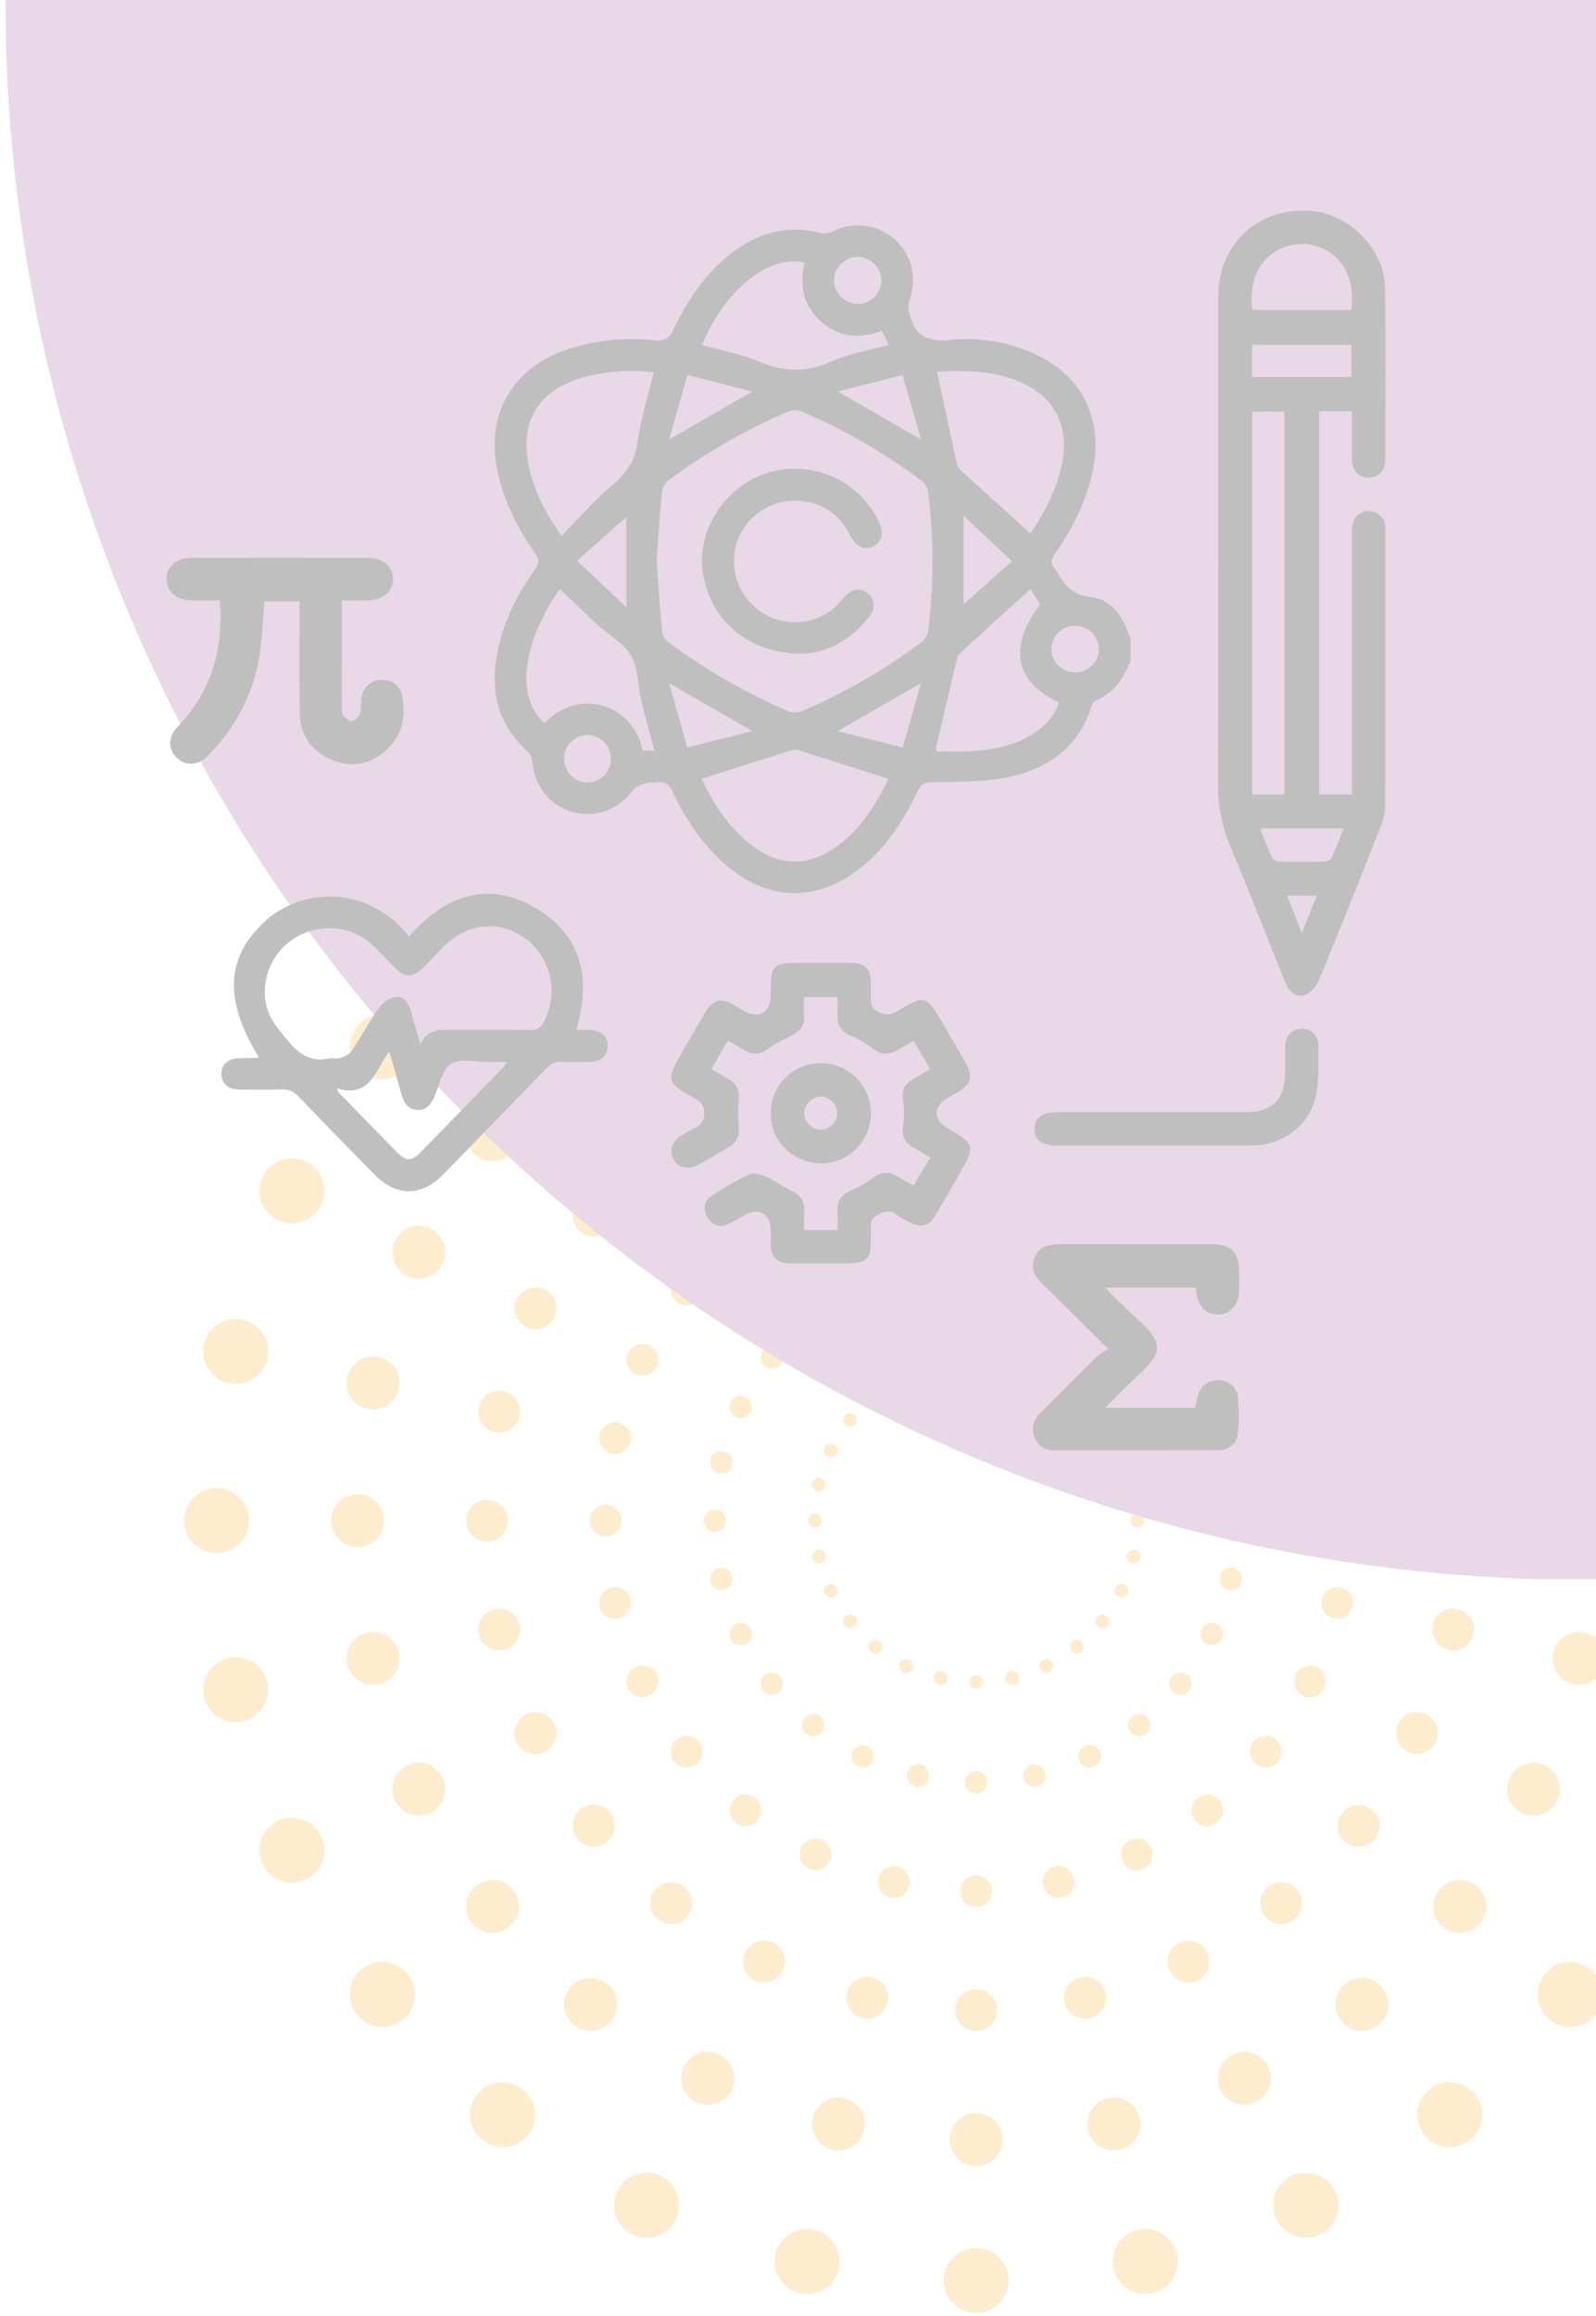
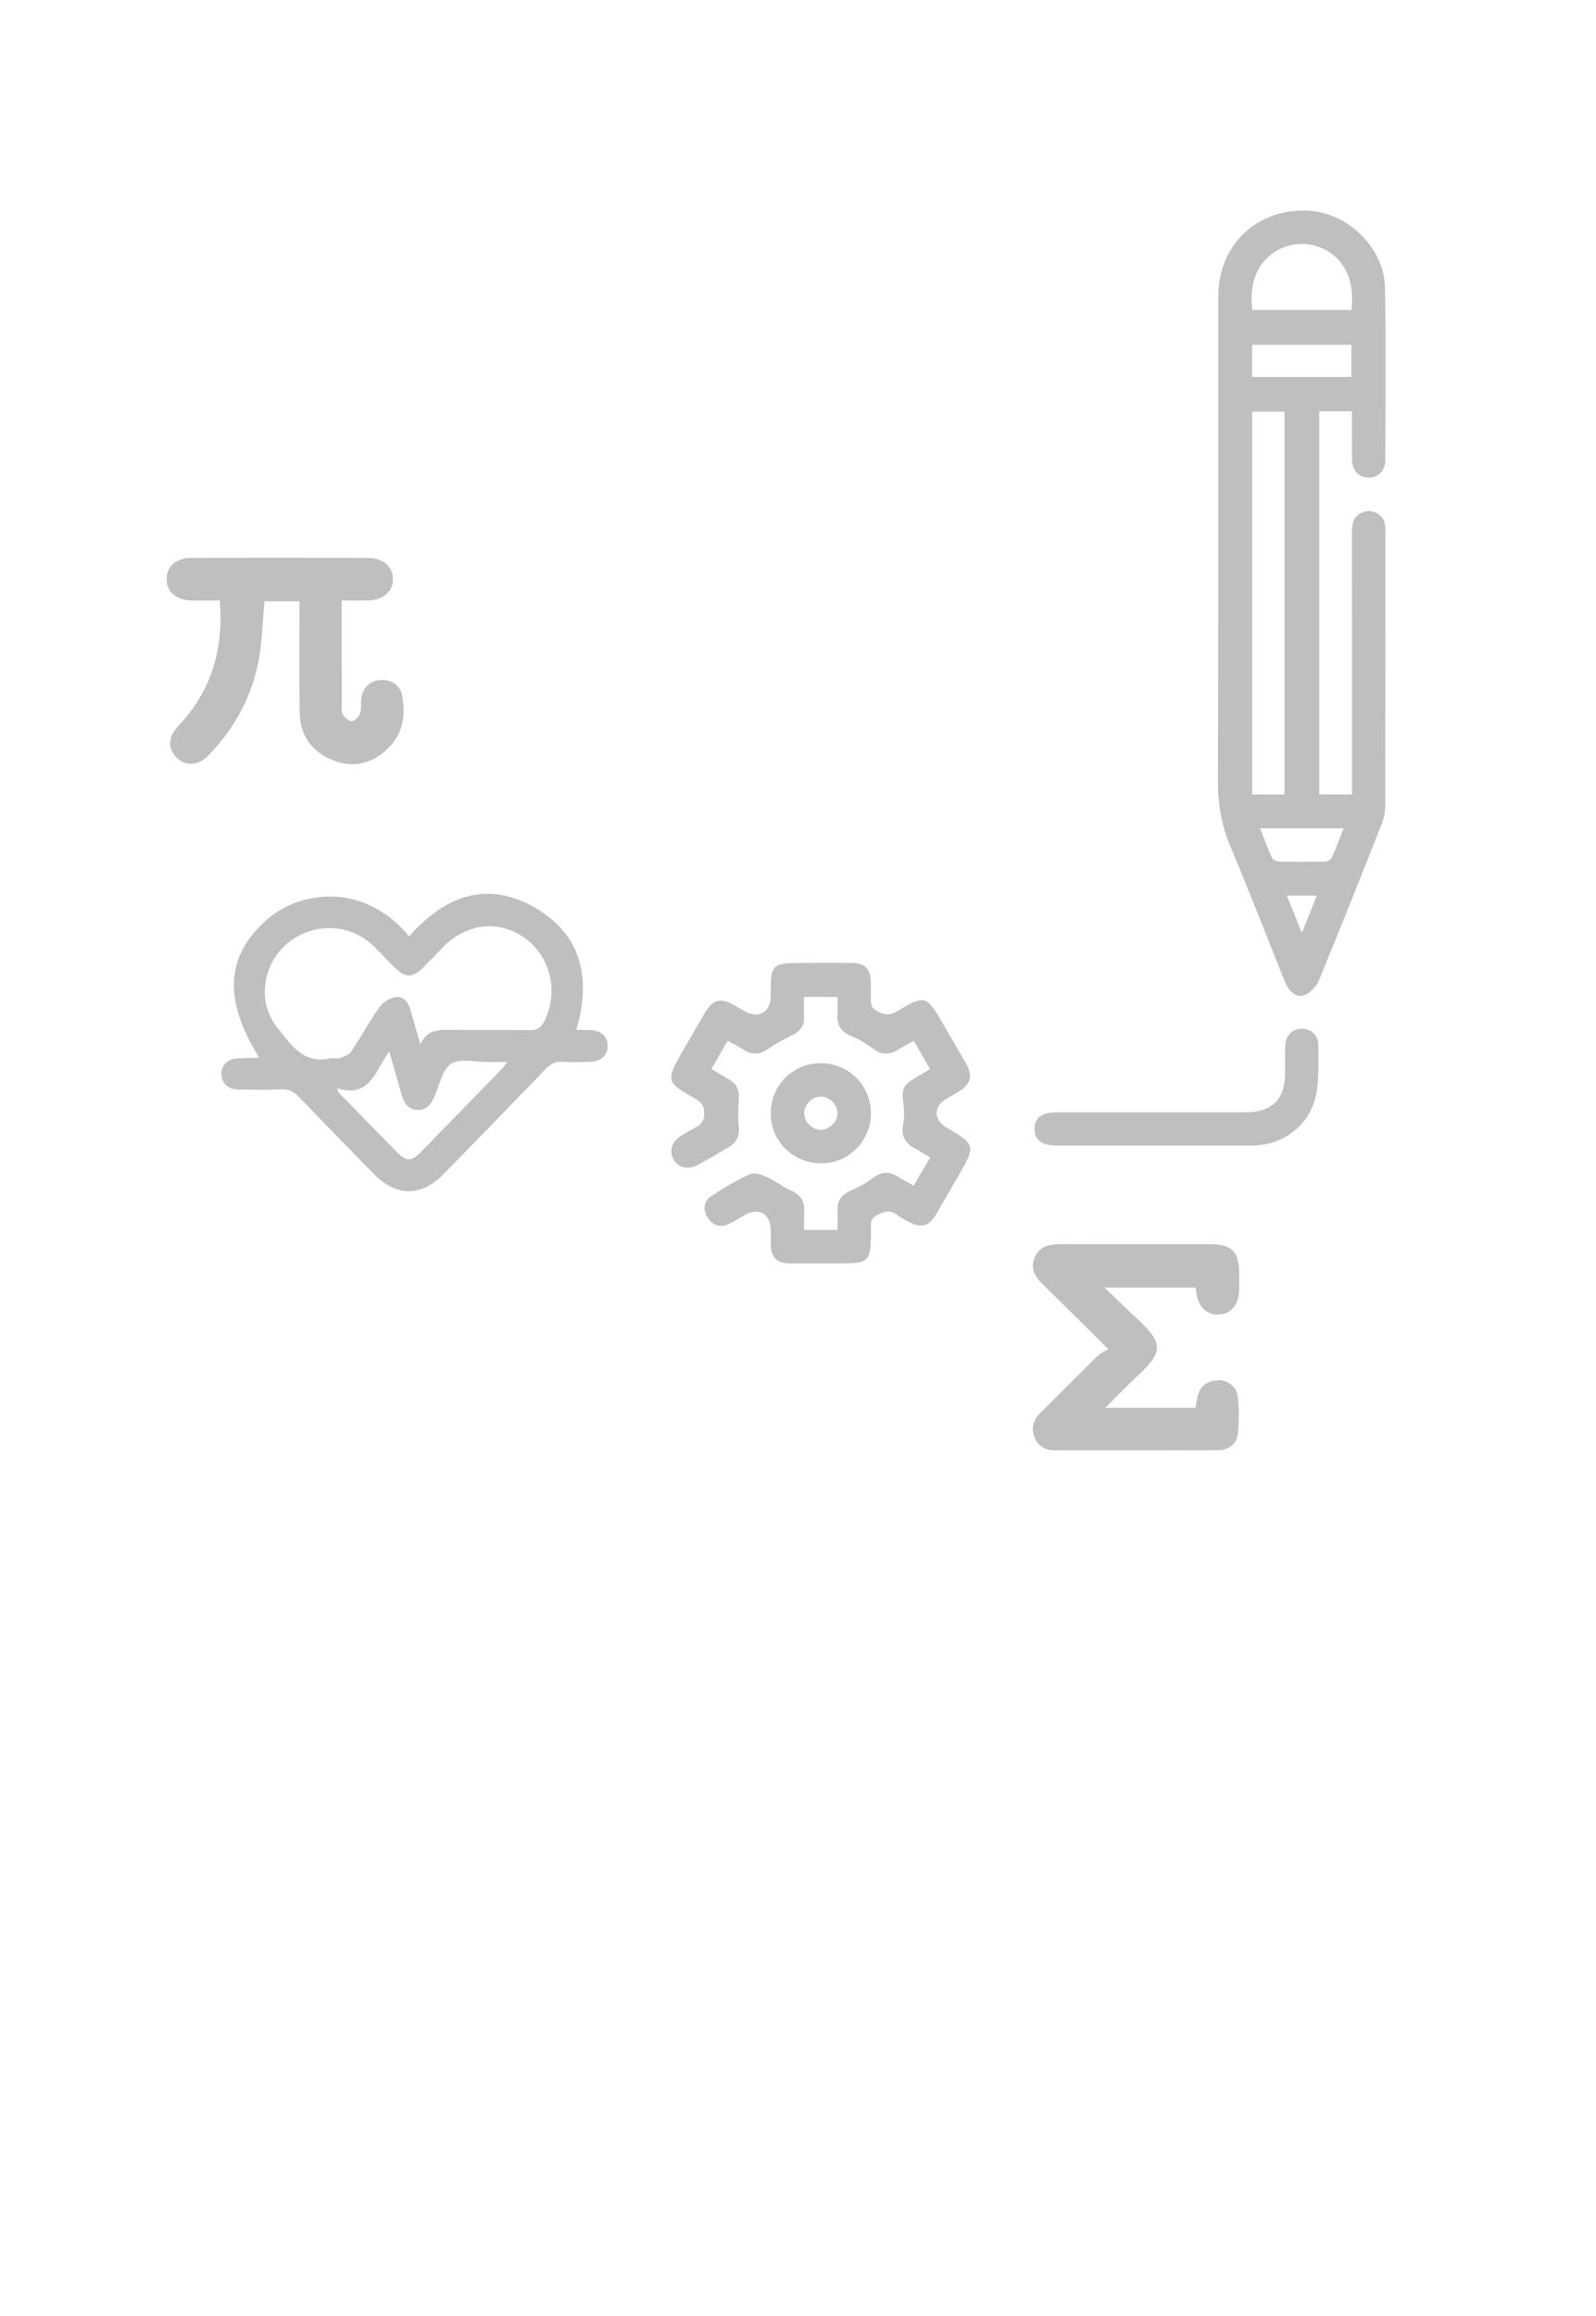
<svg xmlns="http://www.w3.org/2000/svg" width="182" height="264" viewBox="0 0 182 264" fill="none">
  <g opacity="0.25">
-     <path d="M115.024 86.707C115.024 88.753 113.364 90.413 111.318 90.413C109.271 90.413 107.611 88.753 107.611 86.707C107.611 84.66 109.271 83 111.318 83C113.364 83 115.024 84.66 115.024 86.707ZM95.659 88.051C95.201 86.058 93.214 84.809 91.221 85.261C89.228 85.719 87.978 87.706 88.43 89.699C88.888 91.698 90.876 92.941 92.868 92.489C94.868 92.031 96.111 90.044 95.659 88.051ZM77.079 93.673C76.192 91.829 73.973 91.055 72.129 91.942C70.285 92.828 69.511 95.047 70.398 96.892C71.284 98.736 73.503 99.51 75.348 98.623C77.192 97.737 77.965 95.517 77.079 93.673ZM60.212 103.287C58.933 101.687 56.601 101.425 55.001 102.698C53.4 103.978 53.139 106.31 54.412 107.91C55.691 109.51 58.023 109.772 59.623 108.499C61.224 107.22 61.486 104.888 60.212 103.287ZM45.91 116.418C44.31 115.139 41.977 115.406 40.698 117.007C39.419 118.607 39.687 120.939 41.287 122.218C42.888 123.497 45.22 123.23 46.499 121.629C47.772 120.029 47.51 117.697 45.91 116.418ZM34.892 132.398C33.047 131.511 30.828 132.285 29.942 134.129C29.055 135.973 29.829 138.192 31.673 139.079C33.517 139.965 35.731 139.192 36.623 137.348C37.51 135.503 36.736 133.284 34.892 132.398ZM27.699 150.43C25.7 149.972 23.713 151.222 23.261 153.221C22.803 155.22 24.052 157.207 26.051 157.659C28.044 158.117 30.037 156.868 30.489 154.869C30.941 152.87 29.698 150.882 27.699 150.43ZM24.706 169.611C22.66 169.611 21 171.271 21 173.318C21 175.364 22.66 177.024 24.706 177.024C26.753 177.024 28.413 175.364 28.413 173.318C28.413 171.271 26.753 169.611 24.706 169.611ZM26.051 188.976C24.052 189.434 22.809 191.422 23.261 193.415C23.713 195.408 25.706 196.657 27.699 196.205C29.692 195.747 30.941 193.76 30.489 191.767C30.031 189.774 28.044 188.524 26.051 188.976ZM31.673 207.556C29.829 208.443 29.055 210.662 29.942 212.506C30.828 214.35 33.047 215.124 34.892 214.237C36.736 213.351 37.51 211.132 36.623 209.288C35.737 207.443 33.517 206.67 31.673 207.556ZM41.287 224.423C39.687 225.702 39.425 228.034 40.698 229.634C41.977 231.235 44.31 231.497 45.91 230.223C47.51 228.944 47.772 226.612 46.499 225.012C45.22 223.411 42.888 223.15 41.287 224.423ZM54.418 238.725C53.139 240.325 53.406 242.658 55.007 243.937C56.607 245.216 58.939 244.948 60.218 243.348C61.497 241.747 61.23 239.415 59.629 238.136C58.029 236.863 55.697 237.125 54.418 238.725ZM70.398 249.743C69.511 251.588 70.285 253.807 72.129 254.693C73.973 255.58 76.186 254.806 77.079 252.962C77.965 251.118 77.192 248.904 75.348 248.012C73.503 247.126 71.29 247.899 70.398 249.743ZM88.43 256.936C87.972 258.935 89.222 260.922 91.221 261.374C93.22 261.827 95.207 260.583 95.659 258.584C96.117 256.591 94.868 254.598 92.868 254.146C90.876 253.688 88.882 254.937 88.43 256.936ZM107.611 259.929C107.611 261.975 109.271 263.635 111.318 263.635C113.364 263.635 115.024 261.975 115.024 259.929C115.024 257.882 113.364 256.222 111.318 256.222C109.271 256.222 107.611 257.882 107.611 259.929ZM126.976 258.584C127.434 260.583 129.422 261.827 131.415 261.374C133.414 260.922 134.657 258.929 134.205 256.936C133.747 254.937 131.76 253.694 129.767 254.146C127.768 254.604 126.524 256.591 126.976 258.584ZM145.556 252.962C146.443 254.806 148.662 255.58 150.506 254.693C152.35 253.807 153.124 251.588 152.237 249.743C151.351 247.899 149.132 247.126 147.288 248.012C145.443 248.899 144.67 251.118 145.556 252.962ZM162.423 243.348C163.702 244.948 166.034 245.21 167.634 243.937C169.235 242.658 169.497 240.325 168.223 238.725C166.944 237.125 164.612 236.863 163.012 238.136C161.411 239.415 161.15 241.747 162.423 243.348ZM176.725 230.217C178.325 231.497 180.658 231.229 181.937 229.628C183.216 228.028 182.948 225.696 181.348 224.417C179.747 223.138 177.415 223.405 176.136 225.006C174.863 226.606 175.125 228.938 176.725 230.217ZM187.743 214.237C189.588 215.124 191.801 214.35 192.693 212.506C193.58 210.662 192.806 208.449 190.962 207.556C189.118 206.67 186.904 207.443 186.012 209.288C185.126 211.132 185.899 213.345 187.743 214.237ZM194.936 196.205C196.929 196.663 198.922 195.414 199.374 193.415C199.832 191.416 198.583 189.428 196.584 188.976C194.591 188.518 192.598 189.768 192.146 191.767C191.688 193.766 192.937 195.753 194.936 196.205ZM197.929 177.024C199.975 177.024 201.635 175.364 201.635 173.318C201.635 171.271 199.975 169.611 197.929 169.611C195.882 169.611 194.222 171.271 194.222 173.318C194.222 175.364 195.882 177.024 197.929 177.024ZM196.584 157.659C198.577 157.201 199.827 155.214 199.374 153.221C198.916 151.222 196.929 149.978 194.936 150.43C192.937 150.888 191.694 152.875 192.146 154.869C192.604 156.868 194.591 158.111 196.584 157.659ZM190.962 139.079C192.806 138.192 193.58 135.973 192.693 134.129C191.807 132.285 189.588 131.511 187.743 132.398C185.899 133.284 185.126 135.503 186.012 137.348C186.899 139.192 189.118 139.965 190.962 139.079ZM181.348 122.212C182.948 120.933 183.21 118.601 181.937 117.001C180.658 115.4 178.325 115.139 176.725 116.412C175.125 117.685 174.863 120.023 176.136 121.623C177.415 123.224 179.747 123.486 181.348 122.212ZM168.217 107.91C169.497 106.31 169.229 103.978 167.628 102.698C166.028 101.425 163.696 101.687 162.417 103.287C161.144 104.888 161.405 107.22 163.006 108.499C164.606 109.772 166.938 109.51 168.217 107.91ZM152.237 96.892C153.124 95.047 152.35 92.834 150.506 91.942C148.662 91.055 146.443 91.829 145.556 93.673C144.67 95.517 145.443 97.731 147.288 98.623C149.132 99.51 151.351 98.736 152.237 96.892ZM134.205 89.699C134.663 87.706 133.414 85.713 131.415 85.261C129.416 84.803 127.428 86.052 126.976 88.051C126.518 90.044 127.768 92.037 129.767 92.489C131.76 92.947 133.753 91.698 134.205 89.699ZM114.334 102.782C114.334 101.116 112.983 99.765 111.312 99.765C109.64 99.765 108.295 101.116 108.295 102.782C108.295 104.448 109.646 105.804 111.312 105.804C112.977 105.804 114.334 104.453 114.334 102.782ZM98.562 103.876C98.193 102.252 96.575 101.235 94.945 101.604C93.321 101.973 92.303 103.591 92.672 105.221C93.041 106.845 94.659 107.862 96.289 107.494C97.914 107.125 98.931 105.507 98.562 103.876ZM83.433 108.457C82.707 106.958 80.904 106.322 79.405 107.047C77.9 107.773 77.269 109.576 77.995 111.075C78.721 112.574 80.524 113.211 82.023 112.485C83.528 111.759 84.159 109.957 83.433 108.457ZM69.696 116.287C68.655 114.984 66.757 114.77 65.454 115.811C64.151 116.852 63.937 118.75 64.978 120.053C66.019 121.356 67.917 121.57 69.22 120.529C70.523 119.488 70.737 117.59 69.696 116.287ZM58.053 126.978C56.75 125.937 54.852 126.151 53.811 127.454C52.77 128.757 52.984 130.655 54.287 131.696C55.59 132.737 57.488 132.523 58.529 131.22C59.57 129.917 59.356 128.013 58.053 126.978ZM49.075 139.995C47.57 139.269 45.767 139.906 45.047 141.405C44.322 142.91 44.958 144.713 46.457 145.433C47.957 146.153 49.765 145.522 50.485 144.023C51.205 142.524 50.574 140.715 49.075 139.995ZM43.221 154.678C41.597 154.309 39.978 155.327 39.604 156.951C39.235 158.575 40.252 160.193 41.876 160.568C43.501 160.937 45.119 159.92 45.494 158.295C45.862 156.671 44.845 155.053 43.221 154.678ZM40.782 170.301C39.116 170.301 37.759 171.652 37.759 173.324C37.759 174.995 39.11 176.346 40.782 176.346C42.453 176.346 43.798 174.995 43.798 173.324C43.798 171.652 42.447 170.301 40.782 170.301ZM41.876 186.073C40.252 186.442 39.235 188.06 39.604 189.69C39.973 191.314 41.591 192.332 43.221 191.963C44.845 191.594 45.862 189.976 45.494 188.346C45.125 186.722 43.501 185.704 41.876 186.073ZM46.452 201.202C44.946 201.928 44.316 203.731 45.041 205.23C45.767 206.735 47.57 207.366 49.069 206.64C50.568 205.914 51.205 204.112 50.479 202.612C49.753 201.107 47.951 200.476 46.452 201.202ZM54.287 214.939C52.984 215.981 52.77 217.878 53.811 219.181C54.852 220.484 56.75 220.698 58.053 219.657C59.356 218.616 59.57 216.718 58.529 215.415C57.488 214.112 55.59 213.898 54.287 214.939ZM64.978 226.588C63.937 227.891 64.151 229.789 65.454 230.83C66.757 231.871 68.655 231.657 69.696 230.354C70.737 229.051 70.523 227.154 69.22 226.112C67.917 225.071 66.019 225.285 64.978 226.588ZM77.989 235.56C77.263 237.065 77.894 238.868 79.399 239.588C80.898 240.314 82.707 239.677 83.427 238.178C84.153 236.678 83.516 234.87 82.017 234.15C80.518 233.424 78.709 234.061 77.989 235.56ZM92.678 241.414C92.309 243.038 93.327 244.657 94.951 245.031C96.575 245.4 98.193 244.383 98.568 242.759C98.937 241.135 97.92 239.516 96.295 239.142C94.671 238.773 93.053 239.79 92.678 241.414ZM108.301 243.859C108.301 245.525 109.652 246.882 111.318 246.882C112.983 246.882 114.334 245.531 114.334 243.859C114.334 242.188 112.983 240.843 111.318 240.843C109.652 240.843 108.301 242.194 108.301 243.859ZM124.073 242.759C124.442 244.383 126.06 245.4 127.69 245.031C129.314 244.663 130.332 243.044 129.963 241.414C129.594 239.79 127.976 238.773 126.346 239.142C124.722 239.51 123.704 241.129 124.073 242.759ZM139.202 238.184C139.928 239.689 141.731 240.32 143.23 239.594C144.729 238.868 145.366 237.065 144.64 235.566C143.914 234.067 142.112 233.43 140.612 234.156C139.107 234.882 138.476 236.684 139.202 238.184ZM152.939 230.348C153.981 231.651 155.878 231.865 157.181 230.824C158.484 229.783 158.698 227.885 157.657 226.582C156.616 225.279 154.718 225.065 153.415 226.106C152.112 227.148 151.898 229.045 152.939 230.348ZM164.582 219.657C165.885 220.698 167.783 220.484 168.824 219.181C169.865 217.878 169.651 215.981 168.348 214.939C167.045 213.898 165.148 214.112 164.106 215.415C163.065 216.718 163.279 218.616 164.582 219.657ZM173.56 206.646C175.059 207.372 176.868 206.741 177.588 205.236C178.314 203.731 177.677 201.928 176.178 201.208C174.678 200.488 172.87 201.119 172.15 202.618C171.424 204.118 172.061 205.926 173.56 206.646ZM179.414 191.957C181.038 192.326 182.657 191.309 183.031 189.684C183.4 188.06 182.383 186.442 180.759 186.067C179.135 185.698 177.516 186.716 177.142 188.34C176.773 189.964 177.79 191.582 179.414 191.957ZM181.859 176.34C183.525 176.34 184.876 174.989 184.876 173.324C184.876 171.658 183.525 170.301 181.859 170.301C180.194 170.301 178.837 171.652 178.837 173.324C178.837 174.995 180.188 176.34 181.859 176.34ZM180.759 160.568C182.383 160.199 183.4 158.581 183.031 156.951C182.663 155.327 181.044 154.309 179.414 154.678C177.79 155.047 176.773 156.665 177.142 158.295C177.51 159.92 179.135 160.937 180.759 160.568ZM176.184 145.433C177.683 144.707 178.32 142.904 177.594 141.405C176.868 139.906 175.065 139.269 173.566 139.995C172.067 140.721 171.43 142.524 172.156 144.023C172.882 145.528 174.684 146.159 176.184 145.433ZM168.348 131.696C169.651 130.655 169.865 128.757 168.824 127.454C167.783 126.151 165.885 125.937 164.582 126.978C163.279 128.019 163.065 129.917 164.106 131.22C165.148 132.523 167.045 132.737 168.348 131.696ZM157.657 120.053C158.698 118.75 158.484 116.852 157.181 115.811C155.878 114.77 153.975 114.984 152.939 116.287C151.898 117.59 152.112 119.488 153.415 120.529C154.718 121.57 156.622 121.356 157.657 120.053ZM144.646 111.075C145.372 109.576 144.735 107.767 143.236 107.047C141.737 106.322 139.928 106.958 139.208 108.457C138.488 109.957 139.119 111.765 140.618 112.485C142.118 113.205 143.926 112.574 144.646 111.075ZM129.957 105.221C130.326 103.597 129.308 101.979 127.684 101.604C126.06 101.235 124.442 102.252 124.067 103.876C123.698 105.501 124.716 107.119 126.34 107.494C127.964 107.862 129.582 106.845 129.957 105.221ZM113.703 117.536C113.703 116.215 112.632 115.15 111.318 115.15C110.003 115.15 108.932 116.221 108.932 117.536C108.932 118.851 110.003 119.922 111.318 119.922C112.632 119.922 113.703 118.851 113.703 117.536ZM101.233 118.399C100.942 117.114 99.657 116.311 98.372 116.602C97.087 116.894 96.284 118.173 96.575 119.464C96.867 120.749 98.146 121.552 99.431 121.26C100.716 120.969 101.519 119.684 101.227 118.399M89.263 122.022C88.692 120.832 87.264 120.332 86.074 120.904C84.885 121.475 84.385 122.903 84.956 124.092C85.527 125.282 86.955 125.782 88.145 125.205C89.335 124.634 89.834 123.206 89.263 122.016M78.406 128.215C77.585 127.186 76.079 127.014 75.05 127.84C74.021 128.662 73.848 130.167 74.675 131.196C75.496 132.225 77.001 132.398 78.031 131.577C79.06 130.756 79.233 129.251 78.412 128.221M69.19 136.669C68.161 135.848 66.656 136.015 65.835 137.05C65.013 138.079 65.18 139.585 66.215 140.406C67.245 141.227 68.75 141.06 69.571 140.025C70.392 138.996 70.225 137.49 69.196 136.669M62.092 146.962C60.903 146.391 59.475 146.89 58.904 148.08C58.332 149.27 58.832 150.698 60.016 151.269C61.206 151.84 62.634 151.341 63.205 150.151C63.776 148.961 63.276 147.533 62.086 146.962M57.464 158.575C56.179 158.284 54.9 159.087 54.602 160.372C54.311 161.657 55.114 162.936 56.399 163.227C57.684 163.519 58.963 162.716 59.261 161.431C59.552 160.146 58.749 158.867 57.464 158.569M55.536 170.932C54.215 170.932 53.151 172.003 53.151 173.318C53.151 174.632 54.221 175.703 55.536 175.703C56.851 175.703 57.922 174.632 57.922 173.318C57.922 172.003 56.851 170.932 55.536 170.932ZM56.399 183.402C55.114 183.693 54.311 184.978 54.602 186.263C54.894 187.549 56.179 188.352 57.464 188.06C58.749 187.769 59.552 186.49 59.261 185.199C58.969 183.913 57.684 183.11 56.399 183.402ZM60.022 195.372C58.832 195.943 58.332 197.371 58.904 198.561C59.475 199.751 60.903 200.25 62.092 199.679C63.282 199.108 63.782 197.68 63.205 196.49C62.634 195.301 61.206 194.801 60.016 195.372M66.215 206.236C65.186 207.057 65.013 208.562 65.835 209.591C66.656 210.62 68.161 210.793 69.19 209.966C70.219 209.145 70.392 207.64 69.571 206.61C68.75 205.581 67.245 205.409 66.215 206.23M74.669 215.445C73.848 216.474 74.015 217.98 75.044 218.801C76.073 219.622 77.579 219.455 78.4 218.42C79.221 217.391 79.054 215.885 78.025 215.064C76.996 214.243 75.49 214.41 74.669 215.445ZM84.962 222.543C84.391 223.733 84.89 225.161 86.08 225.732C87.27 226.303 88.692 225.803 89.269 224.619C89.84 223.429 89.341 222.001 88.151 221.43C86.961 220.859 85.533 221.359 84.962 222.549M96.575 227.171C96.284 228.456 97.087 229.736 98.372 230.033C99.657 230.325 100.936 229.521 101.227 228.236C101.519 226.951 100.716 225.672 99.431 225.375C98.146 225.083 96.867 225.886 96.569 227.171M108.932 229.105C108.932 230.426 110.003 231.491 111.318 231.491C112.632 231.491 113.703 230.42 113.703 229.105C113.703 227.79 112.632 226.719 111.318 226.719C110.003 226.719 108.932 227.79 108.932 229.105ZM121.402 228.236C121.693 229.521 122.972 230.325 124.263 230.033C125.548 229.742 126.352 228.456 126.06 227.171C125.769 225.886 124.49 225.083 123.204 225.375C121.919 225.666 121.116 226.951 121.408 228.236M133.372 224.613C133.943 225.803 135.371 226.303 136.561 225.732C137.751 225.161 138.25 223.733 137.679 222.543C137.108 221.353 135.68 220.853 134.49 221.43C133.301 222.001 132.801 223.429 133.372 224.619M144.23 218.42C145.051 219.449 146.556 219.622 147.585 218.801C148.614 217.98 148.787 216.474 147.966 215.445C147.145 214.416 145.64 214.243 144.61 215.064C143.581 215.885 143.409 217.391 144.236 218.42M153.445 209.966C154.474 210.787 155.98 210.62 156.801 209.591C157.622 208.562 157.455 207.057 156.42 206.236C155.391 205.414 153.885 205.581 153.064 206.61C152.243 207.64 152.41 209.145 153.445 209.966ZM160.543 199.673C161.733 200.244 163.155 199.745 163.732 198.555C164.303 197.365 163.803 195.943 162.619 195.366C161.429 194.795 160.001 195.295 159.43 196.484C158.859 197.674 159.359 199.102 160.549 199.673M165.171 188.06C166.456 188.352 167.736 187.549 168.033 186.263C168.325 184.978 167.521 183.699 166.236 183.402C164.951 183.11 163.672 183.913 163.375 185.199C163.083 186.484 163.886 187.763 165.171 188.06ZM167.105 175.703C168.426 175.703 169.491 174.632 169.491 173.318C169.491 172.003 168.42 170.932 167.105 170.932C165.79 170.932 164.719 172.003 164.719 173.318C164.719 174.632 165.79 175.703 167.105 175.703ZM166.236 163.233C167.521 162.942 168.325 161.663 168.033 160.372C167.742 159.087 166.462 158.284 165.171 158.575C163.886 158.867 163.083 160.146 163.375 161.431C163.666 162.716 164.951 163.519 166.236 163.227M162.613 151.263C163.803 150.692 164.303 149.264 163.732 148.074C163.16 146.884 161.733 146.385 160.543 146.956C159.353 147.527 158.853 148.955 159.43 150.145C160.001 151.335 161.429 151.834 162.619 151.263M156.42 140.406C157.449 139.585 157.622 138.079 156.795 137.05C155.974 136.021 154.468 135.848 153.439 136.669C152.41 137.49 152.237 138.996 153.058 140.025C153.879 141.054 155.385 141.227 156.414 140.4M147.966 131.196C148.787 130.167 148.62 128.662 147.585 127.84C146.55 127.019 145.051 127.186 144.23 128.221C143.409 129.251 143.575 130.756 144.61 131.577C145.64 132.398 147.145 132.231 147.966 131.196ZM137.673 124.092C138.244 122.903 137.745 121.475 136.555 120.904C135.365 120.332 133.937 120.832 133.366 122.016C132.795 123.206 133.295 124.634 134.484 125.205C135.674 125.776 137.102 125.276 137.673 124.086M126.06 119.464C126.352 118.179 125.548 116.9 124.263 116.602C122.978 116.311 121.699 117.114 121.408 118.399C121.116 119.684 121.919 120.963 123.204 121.26C124.49 121.552 125.769 120.749 126.066 119.464M113.126 131.077C113.126 130.077 112.317 129.268 111.318 129.268C110.318 129.268 109.509 130.077 109.509 131.077C109.509 132.076 110.318 132.886 111.318 132.886C112.317 132.886 113.126 132.076 113.126 131.077ZM103.679 131.731C103.458 130.756 102.489 130.149 101.513 130.369C100.537 130.589 99.93 131.559 100.151 132.535C100.371 133.51 101.34 134.117 102.316 133.897C103.292 133.677 103.899 132.707 103.679 131.731ZM94.618 134.474C94.183 133.576 93.106 133.195 92.202 133.629C91.304 134.064 90.923 135.14 91.357 136.045C91.792 136.943 92.868 137.324 93.773 136.89C94.671 136.455 95.052 135.378 94.618 134.474ZM86.396 139.168C85.771 138.389 84.635 138.258 83.855 138.883C83.076 139.507 82.945 140.644 83.57 141.423C84.194 142.202 85.331 142.333 86.11 141.708C86.889 141.084 87.02 139.948 86.396 139.168ZM79.417 145.57C78.638 144.945 77.501 145.076 76.877 145.855C76.252 146.635 76.383 147.771 77.162 148.396C77.942 149.02 79.084 148.889 79.703 148.11C80.327 147.331 80.196 146.188 79.417 145.57ZM74.045 153.363C73.146 152.929 72.064 153.31 71.629 154.208C71.195 155.107 71.576 156.189 72.474 156.624C73.372 157.058 74.455 156.677 74.889 155.779C75.324 154.88 74.943 153.798 74.045 153.363ZM70.54 162.157C69.565 161.936 68.595 162.543 68.375 163.519C68.155 164.495 68.762 165.464 69.737 165.685C70.713 165.905 71.677 165.298 71.903 164.322C72.123 163.346 71.516 162.377 70.54 162.157ZM69.077 171.509C68.078 171.509 67.268 172.318 67.268 173.318C67.268 174.317 68.078 175.126 69.077 175.126C70.076 175.126 70.886 174.317 70.886 173.318C70.886 172.318 70.076 171.509 69.077 171.509ZM69.731 180.957C68.756 181.177 68.149 182.146 68.369 183.122C68.589 184.098 69.559 184.705 70.535 184.485C71.51 184.264 72.117 183.295 71.897 182.319C71.677 181.343 70.707 180.736 69.731 180.957ZM72.474 190.017C71.576 190.452 71.195 191.529 71.629 192.433C72.064 193.331 73.14 193.712 74.045 193.278C74.943 192.843 75.324 191.767 74.889 190.862C74.455 189.964 73.378 189.583 72.474 190.017ZM77.162 198.24C76.383 198.864 76.252 200.001 76.877 200.78C77.501 201.559 78.638 201.69 79.417 201.065C80.196 200.441 80.327 199.304 79.703 198.525C79.078 197.746 77.942 197.615 77.162 198.24ZM83.57 205.218C82.945 205.998 83.076 207.134 83.855 207.759C84.635 208.383 85.771 208.252 86.396 207.473C87.02 206.694 86.889 205.551 86.11 204.933C85.331 204.308 84.188 204.439 83.57 205.218ZM91.363 210.59C90.929 211.489 91.31 212.572 92.208 213.006C93.106 213.44 94.189 213.059 94.624 212.161C95.058 211.263 94.677 210.18 93.779 209.746C92.88 209.311 91.798 209.692 91.363 210.59ZM100.157 214.101C99.936 215.076 100.543 216.046 101.519 216.266C102.495 216.486 103.464 215.879 103.685 214.904C103.905 213.928 103.298 212.964 102.322 212.738C101.346 212.518 100.377 213.125 100.157 214.101ZM109.509 215.558C109.509 216.558 110.318 217.367 111.318 217.367C112.317 217.367 113.126 216.558 113.126 215.558C113.126 214.559 112.317 213.75 111.318 213.75C110.318 213.75 109.509 214.559 109.509 215.558ZM118.957 214.904C119.177 215.879 120.146 216.486 121.122 216.266C122.098 216.046 122.705 215.076 122.485 214.101C122.264 213.125 121.295 212.518 120.319 212.738C119.343 212.958 118.736 213.928 118.957 214.904ZM128.017 212.161C128.452 213.059 129.529 213.44 130.433 213.006C131.331 212.572 131.712 211.495 131.278 210.59C130.843 209.686 129.767 209.311 128.862 209.746C127.964 210.18 127.583 211.257 128.017 212.161ZM136.24 207.473C136.864 208.252 138.001 208.383 138.78 207.759C139.559 207.134 139.69 205.998 139.065 205.218C138.441 204.439 137.304 204.308 136.525 204.933C135.746 205.557 135.615 206.694 136.24 207.473ZM143.218 201.071C143.998 201.696 145.134 201.565 145.759 200.786C146.383 200.006 146.252 198.864 145.473 198.245C144.694 197.621 143.551 197.752 142.933 198.531C142.308 199.31 142.439 200.447 143.218 201.071ZM148.59 193.278C149.489 193.712 150.572 193.331 151.006 192.433C151.44 191.535 151.059 190.452 150.161 190.017C149.263 189.583 148.18 189.964 147.746 190.862C147.311 191.761 147.692 192.843 148.59 193.278ZM152.095 184.479C153.07 184.699 154.034 184.092 154.26 183.116C154.48 182.141 153.874 181.171 152.898 180.951C151.922 180.731 150.952 181.337 150.732 182.313C150.512 183.289 151.119 184.258 152.095 184.479ZM153.558 175.126C154.558 175.126 155.367 174.317 155.367 173.318C155.367 172.318 154.558 171.509 153.558 171.509C152.559 171.509 151.75 172.318 151.75 173.318C151.75 174.317 152.559 175.126 153.558 175.126ZM152.904 165.679C153.879 165.458 154.486 164.489 154.266 163.513C154.046 162.537 153.076 161.93 152.101 162.151C151.125 162.371 150.518 163.34 150.738 164.316C150.958 165.292 151.928 165.899 152.904 165.679ZM150.161 156.618C151.059 156.183 151.44 155.107 151.006 154.202C150.572 153.304 149.495 152.923 148.59 153.357C147.692 153.792 147.311 154.869 147.746 155.773C148.18 156.671 149.257 157.052 150.161 156.618ZM145.473 148.396C146.252 147.771 146.383 146.635 145.759 145.855C145.134 145.076 143.998 144.945 143.218 145.57C142.439 146.194 142.308 147.331 142.933 148.11C143.557 148.889 144.694 149.02 145.473 148.396ZM139.065 141.423C139.69 140.644 139.559 139.507 138.78 138.883C138.001 138.258 136.864 138.389 136.24 139.168C135.615 139.948 135.746 141.09 136.525 141.708C137.304 142.333 138.447 142.202 139.065 141.423ZM131.272 136.045C131.706 135.146 131.325 134.064 130.427 133.629C129.529 133.195 128.446 133.576 128.012 134.474C127.577 135.372 127.958 136.455 128.856 136.89C129.755 137.324 130.837 136.943 131.272 136.045ZM122.479 132.541C122.699 131.565 122.092 130.595 121.116 130.375C120.141 130.155 119.171 130.762 118.951 131.737C118.73 132.713 119.337 133.683 120.313 133.903C121.289 134.123 122.258 133.516 122.479 132.541ZM112.591 143.511C112.591 142.809 112.02 142.238 111.312 142.238C110.604 142.238 110.038 142.809 110.038 143.511C110.038 144.213 110.61 144.79 111.312 144.79C112.014 144.79 112.591 144.219 112.591 143.511ZM105.927 143.975C105.773 143.291 105.089 142.857 104.398 143.017C103.714 143.172 103.28 143.856 103.441 144.546C103.595 145.231 104.279 145.665 104.97 145.504C105.654 145.35 106.088 144.665 105.927 143.975ZM99.532 145.909C99.228 145.272 98.461 145.004 97.83 145.314C97.194 145.617 96.926 146.385 97.235 147.015C97.539 147.652 98.306 147.914 98.937 147.61C99.573 147.307 99.841 146.539 99.532 145.909ZM93.731 149.217C93.291 148.663 92.488 148.574 91.94 149.014C91.387 149.455 91.298 150.258 91.738 150.805C92.178 151.358 92.982 151.448 93.529 151.007C94.082 150.567 94.171 149.764 93.731 149.217ZM88.805 153.732C88.252 153.292 87.449 153.381 87.014 153.934C86.574 154.488 86.663 155.285 87.217 155.725C87.77 156.165 88.573 156.076 89.007 155.523C89.448 154.97 89.358 154.172 88.805 153.732ZM85.015 159.235C84.379 158.932 83.617 159.2 83.314 159.83C83.01 160.467 83.272 161.228 83.909 161.532C84.545 161.835 85.307 161.573 85.61 160.937C85.914 160.3 85.646 159.539 85.015 159.235ZM82.54 165.441C81.85 165.286 81.166 165.714 81.011 166.398C80.857 167.083 81.285 167.767 81.969 167.927C82.653 168.082 83.338 167.654 83.498 166.97C83.653 166.285 83.225 165.601 82.54 165.441ZM81.511 172.044C80.809 172.044 80.232 172.616 80.232 173.324C80.232 174.032 80.803 174.597 81.511 174.597C82.219 174.597 82.784 174.026 82.784 173.324C82.784 172.621 82.213 172.044 81.511 172.044ZM81.969 178.708C81.279 178.862 80.851 179.547 81.011 180.237C81.166 180.921 81.85 181.355 82.54 181.195C83.225 181.04 83.659 180.356 83.498 179.666C83.344 178.981 82.659 178.547 81.969 178.708ZM83.909 185.103C83.272 185.407 83.004 186.174 83.314 186.805C83.617 187.441 84.385 187.703 85.015 187.4C85.652 187.096 85.92 186.329 85.61 185.698C85.307 185.062 84.539 184.794 83.909 185.103ZM87.217 190.904C86.663 191.344 86.574 192.147 87.014 192.695C87.455 193.248 88.258 193.337 88.805 192.897C89.358 192.457 89.448 191.654 89.007 191.106C88.567 190.553 87.764 190.464 87.217 190.904ZM91.732 195.83C91.292 196.383 91.381 197.187 91.934 197.621C92.488 198.061 93.285 197.972 93.725 197.419C94.165 196.865 94.076 196.062 93.523 195.628C92.97 195.188 92.166 195.277 91.732 195.83ZM97.235 199.62C96.932 200.256 97.194 201.018 97.83 201.321C98.467 201.625 99.228 201.363 99.532 200.726C99.835 200.09 99.573 199.328 98.937 199.025C98.3 198.721 97.539 198.989 97.235 199.62ZM103.441 202.095C103.286 202.785 103.714 203.463 104.398 203.624C105.083 203.778 105.767 203.35 105.927 202.666C106.082 201.982 105.654 201.298 104.97 201.137C104.285 200.982 103.601 201.411 103.441 202.095ZM110.044 203.13C110.044 203.832 110.616 204.409 111.318 204.409C112.02 204.409 112.591 203.838 112.591 203.13C112.591 202.422 112.02 201.857 111.318 201.857C110.616 201.857 110.044 202.428 110.044 203.13ZM116.708 202.666C116.862 203.356 117.547 203.784 118.237 203.624C118.921 203.469 119.355 202.785 119.195 202.095C119.04 201.411 118.356 200.976 117.666 201.137C116.981 201.292 116.547 201.976 116.708 202.666ZM123.103 200.726C123.407 201.363 124.174 201.631 124.805 201.321C125.441 201.018 125.709 200.25 125.4 199.62C125.096 198.983 124.329 198.715 123.698 199.025C123.062 199.328 122.794 200.096 123.103 200.726ZM128.904 197.419C129.344 197.972 130.147 198.061 130.695 197.621C131.248 197.181 131.337 196.377 130.897 195.83C130.457 195.277 129.654 195.188 129.106 195.628C128.553 196.068 128.464 196.871 128.904 197.419ZM133.83 192.903C134.383 193.343 135.181 193.254 135.621 192.701C136.061 192.147 135.972 191.35 135.419 190.91C134.865 190.47 134.068 190.559 133.628 191.112C133.188 191.665 133.277 192.463 133.83 192.903ZM137.62 187.4C138.256 187.703 139.018 187.441 139.321 186.805C139.625 186.168 139.363 185.407 138.726 185.103C138.09 184.8 137.328 185.062 137.025 185.698C136.721 186.335 136.983 187.096 137.62 187.4ZM140.095 181.195C140.779 181.349 141.463 180.921 141.624 180.237C141.778 179.553 141.35 178.868 140.666 178.708C139.982 178.553 139.298 178.981 139.137 179.666C138.982 180.35 139.411 181.034 140.095 181.195ZM141.13 174.597C141.832 174.597 142.403 174.026 142.403 173.324C142.403 172.621 141.832 172.05 141.13 172.05C140.428 172.05 139.851 172.621 139.851 173.324C139.851 174.026 140.422 174.597 141.13 174.597ZM140.666 167.927C141.35 167.773 141.784 167.089 141.624 166.398C141.469 165.714 140.785 165.28 140.095 165.441C139.411 165.595 138.976 166.279 139.137 166.97C139.292 167.654 139.976 168.088 140.666 167.927ZM138.726 161.532C139.363 161.228 139.631 160.461 139.321 159.83C139.018 159.194 138.25 158.926 137.62 159.235C136.983 159.539 136.715 160.306 137.025 160.937C137.328 161.573 138.096 161.841 138.726 161.532ZM135.419 155.731C135.972 155.291 136.061 154.488 135.621 153.94C135.181 153.387 134.377 153.298 133.83 153.738C133.277 154.178 133.188 154.982 133.628 155.529C134.068 156.082 134.871 156.171 135.419 155.731ZM130.903 150.805C131.343 150.252 131.254 149.455 130.701 149.014C130.147 148.574 129.35 148.663 128.91 149.217C128.47 149.77 128.559 150.567 129.112 151.007C129.665 151.448 130.469 151.358 130.903 150.805ZM125.4 147.015C125.703 146.379 125.435 145.617 124.805 145.314C124.168 145.01 123.407 145.272 123.103 145.909C122.8 146.545 123.062 147.307 123.698 147.61C124.335 147.914 125.096 147.652 125.4 147.015ZM119.195 144.54C119.349 143.856 118.921 143.172 118.237 143.011C117.553 142.857 116.868 143.285 116.708 143.969C116.553 144.653 116.981 145.338 117.666 145.498C118.35 145.653 119.034 145.225 119.195 144.54ZM112.103 154.922C112.103 154.488 111.752 154.137 111.318 154.137C110.883 154.137 110.532 154.488 110.532 154.922C110.532 155.356 110.883 155.707 111.318 155.707C111.752 155.707 112.103 155.356 112.103 154.922ZM107.992 155.208C107.897 154.785 107.474 154.518 107.046 154.613C106.624 154.708 106.356 155.13 106.451 155.553C106.546 155.975 106.969 156.243 107.397 156.148C107.819 156.052 108.087 155.63 107.992 155.202M104.047 156.398C103.857 156.005 103.387 155.844 102.994 156.029C102.602 156.219 102.441 156.689 102.626 157.082C102.816 157.474 103.286 157.635 103.679 157.451C104.071 157.26 104.232 156.79 104.047 156.398ZM100.46 158.444C100.186 158.105 99.692 158.051 99.353 158.319C99.014 158.593 98.955 159.087 99.228 159.426C99.502 159.765 99.996 159.824 100.335 159.551C100.674 159.277 100.734 158.783 100.46 158.444ZM97.426 161.234C97.087 160.961 96.593 161.02 96.319 161.359C96.046 161.698 96.105 162.192 96.444 162.466C96.783 162.74 97.277 162.68 97.551 162.341C97.818 162.002 97.765 161.508 97.426 161.234ZM95.082 164.626C94.689 164.435 94.219 164.602 94.029 164.994C93.838 165.387 94.005 165.857 94.397 166.047C94.79 166.238 95.26 166.071 95.451 165.679C95.641 165.286 95.474 164.816 95.082 164.626ZM93.559 168.457C93.136 168.362 92.714 168.624 92.613 169.052C92.517 169.474 92.779 169.897 93.208 169.998C93.63 170.093 94.052 169.831 94.148 169.403C94.243 168.98 93.981 168.558 93.553 168.457M92.922 172.532C92.488 172.532 92.137 172.883 92.137 173.318C92.137 173.752 92.488 174.103 92.922 174.103C93.356 174.103 93.707 173.752 93.707 173.318C93.707 172.883 93.356 172.532 92.922 172.532ZM93.208 176.643C92.785 176.738 92.517 177.161 92.613 177.589C92.708 178.012 93.13 178.279 93.553 178.184C93.975 178.089 94.243 177.667 94.148 177.238C94.052 176.816 93.63 176.548 93.208 176.643ZM94.397 180.594C94.005 180.784 93.838 181.254 94.029 181.647C94.219 182.039 94.689 182.2 95.082 182.016C95.474 181.825 95.641 181.355 95.451 180.963C95.26 180.57 94.79 180.409 94.397 180.594ZM96.444 184.175C96.105 184.449 96.046 184.943 96.319 185.282C96.593 185.621 97.087 185.68 97.426 185.407C97.765 185.133 97.824 184.639 97.551 184.3C97.277 183.961 96.783 183.902 96.444 184.175ZM99.228 187.209C98.955 187.549 99.014 188.042 99.353 188.316C99.692 188.59 100.186 188.53 100.46 188.191C100.734 187.852 100.674 187.358 100.335 187.084C99.996 186.811 99.502 186.87 99.228 187.209ZM102.626 189.553C102.435 189.946 102.602 190.416 102.994 190.606C103.387 190.797 103.857 190.63 104.047 190.238C104.238 189.845 104.071 189.375 103.679 189.185C103.286 188.994 102.816 189.161 102.626 189.553ZM106.457 191.082C106.362 191.505 106.624 191.927 107.052 192.028C107.474 192.124 107.897 191.862 107.998 191.433C108.093 191.011 107.831 190.589 107.403 190.493C106.98 190.398 106.558 190.66 106.463 191.088M110.532 191.719C110.532 192.153 110.883 192.504 111.318 192.504C111.752 192.504 112.103 192.153 112.103 191.719C112.103 191.285 111.752 190.934 111.318 190.934C110.883 190.934 110.532 191.285 110.532 191.719ZM114.643 191.433C114.738 191.856 115.161 192.124 115.583 192.028C116.006 191.933 116.273 191.511 116.178 191.088C116.083 190.666 115.661 190.398 115.232 190.493C114.81 190.589 114.542 191.011 114.637 191.433M118.594 190.238C118.784 190.63 119.254 190.797 119.647 190.606C120.039 190.416 120.2 189.946 120.016 189.553C119.825 189.161 119.355 188.994 118.963 189.185C118.57 189.375 118.409 189.845 118.594 190.238ZM122.175 188.191C122.449 188.53 122.943 188.59 123.282 188.316C123.621 188.042 123.68 187.549 123.407 187.209C123.133 186.87 122.639 186.811 122.3 187.084C121.961 187.358 121.902 187.852 122.175 188.191ZM125.209 185.407C125.548 185.68 126.042 185.621 126.316 185.282C126.59 184.943 126.53 184.449 126.191 184.175C125.852 183.902 125.358 183.961 125.084 184.3C124.817 184.639 124.87 185.133 125.209 185.407ZM127.553 182.01C127.946 182.2 128.416 182.033 128.606 181.641C128.797 181.248 128.63 180.778 128.238 180.588C127.845 180.397 127.375 180.564 127.185 180.957C126.994 181.349 127.161 181.819 127.553 182.01ZM129.076 178.178C129.499 178.273 129.921 178.012 130.016 177.583C130.112 177.161 129.85 176.738 129.422 176.637C128.999 176.542 128.577 176.804 128.482 177.232C128.386 177.655 128.648 178.077 129.076 178.172M129.713 174.103C130.147 174.103 130.498 173.752 130.498 173.318C130.498 172.883 130.147 172.532 129.713 172.532C129.279 172.532 128.928 172.883 128.928 173.318C128.928 173.752 129.279 174.103 129.713 174.103ZM129.427 169.992C129.85 169.897 130.118 169.474 130.022 169.052C129.927 168.629 129.505 168.362 129.082 168.457C128.66 168.552 128.392 168.975 128.487 169.403C128.583 169.825 129.005 170.093 129.433 169.998M128.238 166.047C128.63 165.857 128.791 165.387 128.606 164.994C128.416 164.602 127.946 164.441 127.553 164.626C127.161 164.816 127 165.286 127.185 165.679C127.375 166.071 127.845 166.232 128.238 166.047ZM126.191 162.46C126.53 162.186 126.584 161.692 126.316 161.353C126.042 161.014 125.548 160.955 125.209 161.228C124.87 161.502 124.811 161.996 125.084 162.335C125.358 162.674 125.852 162.734 126.191 162.46ZM123.407 159.426C123.68 159.087 123.621 158.593 123.282 158.319C122.943 158.046 122.449 158.105 122.175 158.444C121.902 158.783 121.961 159.277 122.3 159.551C122.639 159.818 123.133 159.765 123.407 159.426ZM120.01 157.082C120.2 156.689 120.033 156.219 119.641 156.029C119.248 155.838 118.778 156.005 118.588 156.398C118.397 156.79 118.564 157.26 118.957 157.451C119.349 157.641 119.819 157.474 120.01 157.082ZM116.178 155.559C116.273 155.136 116.012 154.714 115.583 154.619C115.161 154.523 114.738 154.785 114.637 155.214C114.542 155.636 114.804 156.058 115.232 156.154C115.655 156.249 116.077 155.987 116.178 155.559Z" fill="#FCB541" />
    <g clip-path="url(#clip0_81_325)">
-       <path d="M360.684 0.035C360.684 99.466 280.082 180.069 180.65 180.069C81.218 180.069 0.615 99.466 0.615 0.035C0.615 -99.397 81.218 -180 180.65 -180C280.082 -180 360.684 -99.397 360.684 0.035Z" fill="#A963A3" />
-     </g>
+       </g>
    <path d="M154.178 46.878H150.44V90.545H154.178V89.214C154.178 79.697 154.182 70.181 154.169 60.669C154.169 59.743 154.298 58.928 155.217 58.465C156.363 57.886 157.737 58.558 157.951 59.832C158.005 60.144 157.978 60.464 157.978 60.781C157.978 71.13 157.987 81.479 157.96 91.823C157.96 92.554 157.8 93.32 157.528 94.001C155.19 99.924 152.831 105.842 150.409 111.733C150.137 112.388 149.517 113.074 148.883 113.368C147.946 113.804 147.032 113.154 146.541 111.934C144.472 106.795 142.487 101.625 140.323 96.526C139.297 94.103 138.878 91.685 138.887 89.058C138.954 70.622 138.918 52.186 138.927 33.75C138.927 27.97 143.258 23.811 149.044 24.007C153.638 24.163 157.858 28.21 157.938 32.797C158.05 39.339 157.978 45.88 157.969 52.422C157.969 53.647 157.202 54.426 156.1 54.439C154.949 54.457 154.191 53.656 154.178 52.36C154.16 50.578 154.173 48.797 154.173 46.878M146.47 46.922H142.799V90.554H146.47V46.922ZM142.808 35.327H154.106C154.758 30.005 151.296 27.81 148.455 27.81C145.654 27.81 142.139 29.992 142.808 35.327ZM142.79 42.964H154.102V39.299H142.79V42.964ZM143.687 94.411C144.159 95.6 144.561 96.7 145.047 97.764C145.15 97.991 145.569 98.2 145.85 98.205C147.59 98.245 149.329 98.245 151.064 98.205C151.341 98.2 151.76 97.991 151.863 97.759C152.349 96.7 152.75 95.6 153.223 94.411H143.687ZM148.455 106.354C149.102 104.733 149.619 103.437 150.163 102.083H146.755C147.3 103.45 147.808 104.724 148.459 106.354" fill="black" />
    <path d="M131.598 130.574C127.945 130.574 124.296 130.574 120.643 130.574C118.805 130.574 117.953 129.955 117.971 128.642C117.989 127.368 118.823 126.776 120.585 126.776C127.731 126.776 134.872 126.776 142.018 126.776C145.078 126.776 146.546 125.311 146.55 122.26C146.55 121.267 146.532 120.279 146.555 119.286C146.581 118.057 147.309 117.282 148.415 117.26C149.525 117.237 150.351 118.008 150.342 119.21C150.324 121.067 150.44 122.964 150.087 124.767C149.405 128.232 146.336 130.552 142.786 130.57C139.056 130.588 135.323 130.57 131.594 130.57" fill="black" />
-     <path d="M91.69 140.184H95.508C95.508 139.472 95.548 138.777 95.499 138.087C95.419 136.893 95.941 136.167 97.033 135.695C97.899 135.321 98.746 134.854 99.496 134.288C100.486 133.531 101.409 133.46 102.44 134.141C102.966 134.489 103.532 134.769 104.184 135.139C104.808 134.083 105.406 133.077 106.071 131.946C105.477 131.585 104.938 131.211 104.358 130.913C103.176 130.303 102.734 129.417 102.997 128.081C103.149 127.319 103.113 126.5 103.015 125.72C102.81 124.099 102.979 123.672 104.429 122.821C104.938 122.523 105.446 122.22 106.062 121.86C105.446 120.786 104.862 119.775 104.21 118.635C103.528 119.014 102.877 119.352 102.248 119.727C101.32 120.283 100.49 120.207 99.607 119.557C98.849 118.996 98.028 118.471 97.158 118.119C95.954 117.638 95.383 116.881 95.49 115.585C95.543 114.962 95.499 114.329 95.499 113.63H91.681C91.681 114.401 91.654 115.144 91.69 115.888C91.739 116.948 91.208 117.567 90.298 118.012C89.379 118.462 88.451 118.934 87.626 119.531C86.654 120.239 85.766 120.274 84.78 119.637C84.223 119.277 83.625 118.983 82.983 118.622C82.345 119.722 81.76 120.742 81.123 121.842C81.832 122.265 82.47 122.652 83.116 123.022C84.058 123.561 84.356 124.349 84.245 125.422C84.147 126.393 84.156 127.39 84.245 128.366C84.343 129.385 84.075 130.165 83.188 130.69C81.992 131.394 80.801 132.106 79.584 132.774C78.468 133.384 77.326 133.095 76.796 132.124C76.278 131.18 76.595 130.147 77.63 129.479C78.094 129.176 78.576 128.895 79.071 128.642C79.798 128.272 80.315 127.92 80.311 126.896C80.311 125.894 79.838 125.538 79.106 125.128C76.002 123.387 75.944 123.111 77.737 120.007C78.629 118.466 79.512 116.917 80.422 115.38C81.274 113.942 82.144 113.706 83.576 114.49C84.026 114.739 84.468 115.002 84.918 115.256C86.498 116.155 87.876 115.38 87.88 113.59C87.885 109.805 87.943 109.747 91.739 109.747C93.527 109.747 95.312 109.738 97.1 109.747C98.612 109.756 99.281 110.424 99.308 111.902C99.317 112.419 99.299 112.935 99.313 113.448C99.331 114.124 99.152 114.779 100.026 115.247C100.896 115.714 101.507 115.75 102.373 115.224C105.437 113.367 105.665 113.461 107.476 116.583C108.368 118.123 109.278 119.66 110.156 121.209C110.986 122.679 110.718 123.592 109.242 124.465C108.832 124.705 108.417 124.937 108.006 125.177C106.405 126.117 106.405 127.613 108.006 128.557C111.227 130.45 111.263 130.592 109.376 133.861C108.484 135.406 107.609 136.96 106.695 138.488C105.919 139.783 105.022 140.006 103.697 139.294C103.243 139.049 102.756 138.839 102.364 138.519C101.565 137.864 100.892 138.029 100.026 138.492C99.148 138.96 99.322 139.623 99.322 140.295C99.308 143.845 99.165 143.996 95.668 143.996C93.804 143.996 91.935 144.005 90.07 143.996C88.576 143.983 87.916 143.31 87.894 141.81C87.885 141.293 87.894 140.776 87.894 140.264C87.894 138.354 86.564 137.566 84.923 138.496C84.303 138.848 83.696 139.236 83.049 139.525C82.064 139.966 81.234 139.641 80.685 138.768C80.128 137.877 80.253 136.911 81.109 136.337C82.519 135.393 84 134.515 85.543 133.821C86.047 133.594 86.894 133.91 87.497 134.177C88.429 134.595 89.245 135.263 90.177 135.682C91.261 136.167 91.788 136.884 91.703 138.078C91.658 138.741 91.694 139.409 91.694 140.175M93.567 121.178C90.387 121.187 87.871 123.743 87.889 126.945C87.907 130.111 90.476 132.609 93.697 132.592C96.81 132.574 99.322 130.018 99.313 126.887C99.304 123.69 96.766 121.174 93.567 121.183M93.603 124.981C94.589 124.981 95.499 125.894 95.495 126.878C95.495 127.867 94.58 128.775 93.594 128.771C92.604 128.771 91.703 127.862 91.703 126.874C91.703 125.89 92.613 124.981 93.599 124.981" fill="black" />
-     <path d="M128.9 75.422C128.083 77.36 126.986 79.034 124.925 79.867C124.72 79.951 124.542 80.259 124.466 80.495C122.949 85.375 119.26 87.771 114.559 88.657C111.865 89.165 109.046 89.094 106.285 89.16C105.455 89.183 105.031 89.37 104.674 90.131C103.118 93.418 101.164 96.432 98.318 98.77C93.139 103.027 87.216 102.778 82.229 98.102C79.851 95.876 78.085 93.208 76.729 90.274C76.319 89.379 75.814 89 74.847 89.192C74.463 89.267 74.026 89.138 73.664 89.258C73.156 89.428 72.54 89.628 72.242 90.02C70.511 92.291 67.955 93.266 65.328 92.549C62.705 91.828 61.001 89.708 60.706 86.849C60.666 86.453 60.515 85.963 60.238 85.718C56.201 82.12 55.751 77.653 57.093 72.782C57.887 69.892 59.31 67.282 61.045 64.851C61.523 64.183 61.492 63.76 61.032 63.092C58.962 60.113 57.343 56.924 56.652 53.313C55.496 47.297 58.369 42.158 64.172 40.011C67.58 38.751 71.117 38.435 74.713 38.791C75.774 38.898 76.292 38.613 76.769 37.615C78.602 33.781 80.971 30.33 84.651 27.997C87.394 26.26 90.352 25.735 93.536 26.554C93.942 26.661 94.478 26.581 94.866 26.398C97.372 25.209 100.129 25.543 102.065 27.329C104.059 29.168 104.607 31.764 103.671 34.405C103.501 34.877 103.64 35.509 103.782 36.026C104.425 38.332 105.798 39 108.292 38.751C111.892 38.39 115.496 39.023 118.788 40.737C123.81 43.355 125.907 48.374 124.484 54.243C123.699 57.485 122.209 60.393 120.318 63.105C119.854 63.773 119.742 64.272 120.327 64.86C120.38 64.913 120.42 64.989 120.46 65.056C121.317 66.636 122.245 67.808 124.381 68.044C126.58 68.284 127.972 70.056 128.672 72.212C128.717 72.345 128.833 72.457 128.913 72.581V75.436L128.9 75.422ZM74.882 63.956C75.078 66.623 75.248 69.308 75.502 71.989C75.542 72.417 75.872 72.938 76.229 73.205C80.476 76.362 85.034 78.981 89.897 81.069C90.334 81.256 90.994 81.256 91.431 81.069C96.288 78.981 100.856 76.367 105.089 73.192C105.442 72.924 105.767 72.417 105.821 71.985C106.508 66.659 106.499 61.319 105.825 55.993C105.772 55.584 105.513 55.085 105.192 54.845C100.919 51.665 96.338 48.993 91.427 46.909C90.985 46.722 90.325 46.722 89.883 46.909C85.012 48.98 80.462 51.62 76.211 54.769C75.855 55.032 75.538 55.566 75.493 55.998C75.239 58.634 75.074 61.284 74.878 63.96M80.003 88.769C81.386 91.636 83.099 94.375 85.761 96.379C88.514 98.45 91.475 98.864 94.522 97.06C97.832 95.101 99.723 91.97 101.324 88.782C97.854 87.669 94.473 86.578 91.088 85.513C90.811 85.429 90.459 85.451 90.182 85.54C86.828 86.591 83.482 87.664 80.003 88.769ZM74.556 42.443C71.398 42.006 67.464 42.46 64.971 43.542C61.469 45.061 59.765 47.733 60.078 51.518C60.372 55.036 61.951 58.069 64.03 61.088C65.997 59.093 67.75 57.018 69.811 55.308C71.421 53.972 72.38 52.591 72.683 50.467C73.062 47.791 73.896 45.177 74.556 42.447M117.494 60.798C119.024 58.59 120.286 56.189 120.96 53.513C121.955 49.554 120.897 46.303 117.922 44.398C114.474 42.193 110.625 42.184 106.856 42.38C107.632 45.992 108.381 49.501 109.148 53.001C109.193 53.21 109.367 53.42 109.532 53.571C112.159 55.971 114.8 58.358 117.494 60.803M117.49 67.153C114.778 69.616 112.115 72.034 109.461 74.465C109.3 74.612 109.18 74.848 109.13 75.062C108.323 78.437 107.529 81.817 106.74 85.201C106.717 85.308 106.771 85.429 106.802 85.647C108.105 85.647 109.416 85.718 110.714 85.633C113.181 85.469 115.598 85.028 117.739 83.683C119.131 82.81 120.242 81.684 120.755 80.063C115.714 77.738 114.943 73.668 118.627 68.912C118.235 68.306 117.833 67.683 117.494 67.153M74.632 85.567C74.106 83.576 73.566 81.684 73.116 79.773C72.719 78.085 72.795 76.162 71.969 74.741C71.14 73.316 69.436 72.408 68.156 71.228C66.71 69.901 65.305 68.525 63.842 67.131C61.96 69.865 60.443 72.844 60.082 76.269C59.837 78.575 60.309 80.717 62.071 82.436C65.921 78.41 72.041 80.022 73.321 85.571H74.628L74.632 85.567ZM80.047 39.325C82.238 39.94 84.455 40.332 86.48 41.182C89.281 42.362 91.859 42.541 94.709 41.24C96.757 40.305 99.072 39.953 101.369 39.308C101.093 38.76 100.834 38.248 100.548 37.673C97.961 38.72 95.619 38.421 93.594 36.627C91.569 34.823 91.159 32.485 91.743 29.947C87.626 28.945 82.594 33.14 80.047 39.325ZM71.439 58.932C69.632 60.527 67.834 62.112 65.809 63.898C67.861 65.835 69.614 67.496 71.439 69.219V58.932ZM109.875 68.894C111.611 67.344 113.417 65.737 115.398 63.969C113.413 62.103 111.682 60.473 109.875 58.772V68.894ZM105.013 77.872C101.757 79.742 98.76 81.465 95.517 83.331C98.068 83.972 100.446 84.574 102.948 85.201C103.662 82.677 104.309 80.383 105.018 77.872M76.301 77.863C77.023 80.414 77.683 82.734 78.384 85.206C80.931 84.56 83.281 83.964 85.797 83.327C82.563 81.465 79.57 79.742 76.301 77.863ZM78.397 42.736C77.706 45.168 77.037 47.51 76.301 50.093C79.57 48.209 82.532 46.499 85.784 44.629C83.232 43.974 80.922 43.382 78.397 42.736ZM105.031 50.097C104.291 47.506 103.622 45.177 102.926 42.745C100.423 43.382 98.108 43.974 95.535 44.629C98.782 46.499 101.744 48.205 105.031 50.097ZM97.631 34.636C99.117 34.734 100.41 33.599 100.513 32.111C100.606 30.726 99.451 29.413 98.041 29.288C96.534 29.154 95.164 30.361 95.102 31.88C95.044 33.282 96.199 34.543 97.636 34.636M122.548 76.643C124.078 76.669 125.318 75.476 125.318 73.98C125.318 72.537 124.131 71.348 122.668 71.326C121.125 71.303 119.903 72.475 119.903 73.98C119.903 75.431 121.08 76.616 122.552 76.638M69.659 86.533C69.681 85.023 68.499 83.79 67.018 83.776C65.591 83.763 64.377 84.934 64.328 86.373C64.279 87.882 65.426 89.129 66.92 89.187C68.383 89.245 69.641 88.029 69.663 86.529M91.4 74.51C94.21 74.465 97.069 73.004 99.21 70.163C99.861 69.295 99.714 68.208 98.96 67.607C98.175 66.984 97.167 67.1 96.413 67.915C96.061 68.293 95.753 68.712 95.379 69.063C93.157 71.161 89.749 71.517 87.113 69.95C84.432 68.355 83.13 65.162 83.937 62.161C84.731 59.213 87.434 57.107 90.499 57.071C93.505 57.035 95.624 58.443 96.984 61.079C97.667 62.406 98.719 62.829 99.745 62.188C100.633 61.631 100.789 60.691 100.205 59.449C98.001 54.764 92.613 52.373 87.626 53.865C82.764 55.317 79.423 60.384 80.146 65.203C80.966 70.675 85.235 74.461 91.4 74.51Z" fill="black" />
+     <path d="M91.69 140.184H95.508C95.508 139.472 95.548 138.777 95.499 138.087C95.419 136.893 95.941 136.167 97.033 135.695C97.899 135.321 98.746 134.854 99.496 134.288C100.486 133.531 101.409 133.46 102.44 134.141C102.966 134.489 103.532 134.769 104.184 135.139C104.808 134.083 105.406 133.077 106.071 131.946C105.477 131.585 104.938 131.211 104.358 130.913C103.176 130.303 102.734 129.417 102.997 128.081C103.149 127.319 103.113 126.5 103.015 125.72C102.81 124.099 102.979 123.672 104.429 122.821C104.938 122.523 105.446 122.22 106.062 121.86C105.446 120.786 104.862 119.775 104.21 118.635C103.528 119.014 102.877 119.352 102.248 119.727C101.32 120.283 100.49 120.207 99.607 119.557C98.849 118.996 98.028 118.471 97.158 118.119C95.954 117.638 95.383 116.881 95.49 115.585C95.543 114.962 95.499 114.329 95.499 113.63H91.681C91.681 114.401 91.654 115.144 91.69 115.888C91.739 116.948 91.208 117.567 90.298 118.012C89.379 118.462 88.451 118.934 87.626 119.531C86.654 120.239 85.766 120.274 84.78 119.637C84.223 119.277 83.625 118.983 82.983 118.622C82.345 119.722 81.76 120.742 81.123 121.842C81.832 122.265 82.47 122.652 83.116 123.022C84.058 123.561 84.356 124.349 84.245 125.422C84.147 126.393 84.156 127.39 84.245 128.366C84.343 129.385 84.075 130.165 83.188 130.69C81.992 131.394 80.801 132.106 79.584 132.774C78.468 133.384 77.326 133.095 76.796 132.124C76.278 131.18 76.595 130.147 77.63 129.479C78.094 129.176 78.576 128.895 79.071 128.642C79.798 128.272 80.315 127.92 80.311 126.896C80.311 125.894 79.838 125.538 79.106 125.128C76.002 123.387 75.944 123.111 77.737 120.007C78.629 118.466 79.512 116.917 80.422 115.38C81.274 113.942 82.144 113.706 83.576 114.49C84.026 114.739 84.468 115.002 84.918 115.256C86.498 116.155 87.876 115.38 87.88 113.59C87.885 109.805 87.943 109.747 91.739 109.747C93.527 109.747 95.312 109.738 97.1 109.747C98.612 109.756 99.281 110.424 99.308 111.902C99.317 112.419 99.299 112.935 99.313 113.448C99.331 114.124 99.152 114.779 100.026 115.247C100.896 115.714 101.507 115.75 102.373 115.224C105.437 113.367 105.665 113.461 107.476 116.583C108.368 118.123 109.278 119.66 110.156 121.209C110.986 122.679 110.718 123.592 109.242 124.465C108.832 124.705 108.417 124.937 108.006 125.177C106.405 126.117 106.405 127.613 108.006 128.557C111.227 130.45 111.263 130.592 109.376 133.861C108.484 135.406 107.609 136.96 106.695 138.488C105.919 139.783 105.022 140.006 103.697 139.294C103.243 139.049 102.756 138.839 102.364 138.519C101.565 137.864 100.892 138.029 100.026 138.492C99.148 138.96 99.322 139.623 99.322 140.295C99.308 143.845 99.165 143.996 95.668 143.996C93.804 143.996 91.935 144.005 90.07 143.996C88.576 143.983 87.916 143.31 87.894 141.81C87.885 141.293 87.894 140.776 87.894 140.264C87.894 138.354 86.564 137.566 84.923 138.496C84.303 138.848 83.696 139.236 83.049 139.525C82.064 139.966 81.234 139.641 80.685 138.768C80.128 137.877 80.253 136.911 81.109 136.337C82.519 135.393 84 134.515 85.543 133.821C86.047 133.594 86.894 133.91 87.497 134.177C88.429 134.595 89.245 135.263 90.177 135.682C91.261 136.167 91.788 136.884 91.703 138.078M93.567 121.178C90.387 121.187 87.871 123.743 87.889 126.945C87.907 130.111 90.476 132.609 93.697 132.592C96.81 132.574 99.322 130.018 99.313 126.887C99.304 123.69 96.766 121.174 93.567 121.183M93.603 124.981C94.589 124.981 95.499 125.894 95.495 126.878C95.495 127.867 94.58 128.775 93.594 128.771C92.604 128.771 91.703 127.862 91.703 126.874C91.703 125.89 92.613 124.981 93.599 124.981" fill="black" />
    <path d="M29.509 120.485C25.423 113.859 25.771 108.942 30.437 104.819C34.108 101.577 41.446 100.406 46.651 106.729C50.759 102.062 55.688 100.205 61.304 103.634C66.425 106.765 67.402 111.677 65.711 117.394C66.251 117.394 66.715 117.377 67.174 117.394C68.566 117.448 69.333 118.129 69.297 119.26C69.266 120.342 68.504 121.001 67.192 121.033C66.162 121.055 65.127 121.09 64.097 121.024C63.307 120.97 62.776 121.273 62.245 121.825C58.365 125.851 54.466 129.85 50.554 133.849C48.043 136.418 45.197 136.414 42.668 133.84C39.809 130.927 36.949 128.011 34.13 125.058C33.537 124.439 32.962 124.128 32.078 124.168C30.455 124.243 28.827 124.203 27.198 124.181C26.003 124.163 25.249 123.455 25.245 122.409C25.245 121.367 26.003 120.659 27.185 120.618C27.934 120.592 28.688 120.587 29.442 120.565C29.465 120.565 29.482 120.512 29.505 120.48M47.931 119.069C48.596 117.488 49.814 117.363 51.174 117.381C54.27 117.421 57.365 117.368 60.461 117.412C61.251 117.426 61.679 117.145 62.036 116.464C63.731 113.213 62.839 109.12 59.93 106.979C56.977 104.805 53.284 105.175 50.563 107.914C49.863 108.617 49.185 109.339 48.493 110.047C47.035 111.543 46.254 111.552 44.827 110.1C44.104 109.365 43.395 108.617 42.663 107.891C38.76 104.013 32.056 105.732 30.499 111.018C29.826 113.306 30.259 115.453 31.744 117.283C33.234 119.118 34.603 121.291 37.578 120.632C37.958 120.547 38.399 120.712 38.76 120.596C39.229 120.445 39.795 120.231 40.045 119.857C41.173 118.183 42.133 116.397 43.306 114.754C43.703 114.197 44.519 113.703 45.188 113.636C46.107 113.547 46.602 114.348 46.843 115.221C47.2 116.504 47.579 117.782 47.945 119.064M38.439 124.043C38.479 124.181 38.52 124.315 38.555 124.453C40.794 126.75 43.034 129.053 45.282 131.342C46.317 132.393 46.928 132.393 47.976 131.324C51.081 128.149 54.181 124.965 57.276 121.781C57.45 121.603 57.58 121.38 57.829 121.042C56.977 121.042 56.308 121.037 55.639 121.042C54.212 121.059 52.472 120.592 51.451 121.242C50.438 121.883 50.126 123.651 49.559 124.947C49.167 125.846 48.65 126.577 47.57 126.51C46.49 126.443 46.04 125.659 45.781 124.72C45.349 123.175 44.898 121.634 44.39 119.853C42.788 121.954 42.24 125.219 38.448 124.043" fill="black" />
    <path d="M25.049 68.442C23.924 68.442 22.863 68.464 21.801 68.437C20.088 68.397 18.996 67.431 19 66.001C19 64.567 20.097 63.588 21.81 63.583C28.519 63.57 35.228 63.57 41.932 63.583C43.649 63.583 44.764 64.527 44.813 65.939C44.862 67.386 43.707 68.406 41.95 68.442C41.004 68.459 40.063 68.442 38.97 68.442V70.673C38.97 73.883 38.97 77.094 38.974 80.3C38.974 80.692 38.912 81.164 39.099 81.458C39.322 81.805 39.8 82.211 40.139 82.188C40.473 82.166 40.942 81.694 41.058 81.329C41.24 80.741 41.12 80.069 41.231 79.45C41.441 78.279 42.311 77.548 43.444 77.499C44.613 77.45 45.598 78.065 45.835 79.209C46.33 81.601 45.911 83.818 44.024 85.515C42.177 87.176 40.005 87.55 37.721 86.552C35.442 85.555 34.215 83.711 34.175 81.235C34.112 77.041 34.157 72.841 34.157 68.544H30.151C29.969 70.646 29.911 72.743 29.576 74.796C28.858 79.178 26.837 82.941 23.746 86.121C22.617 87.278 21.186 87.363 20.169 86.379C19.12 85.364 19.116 84.023 20.285 82.799C24.081 78.813 25.526 74.057 25.058 68.437" fill="black" />
    <path d="M126.384 153.766C123.712 151.125 121.366 148.77 118.979 146.454C118.061 145.559 117.436 144.615 117.989 143.31C118.547 142.01 119.684 141.81 120.955 141.81C126.669 141.827 132.383 141.814 138.102 141.818C140.448 141.818 141.296 142.682 141.309 145.06C141.309 145.813 141.34 146.57 141.291 147.318C141.193 148.823 140.274 149.79 138.954 149.83C137.634 149.87 136.67 148.97 136.447 147.483C136.411 147.256 136.394 147.029 136.362 146.757H125.965C127.339 148.08 128.449 149.184 129.6 150.244C132.709 153.098 132.718 154.051 129.645 156.892C128.458 157.988 127.347 159.159 126.036 160.459H136.331C136.42 159.978 136.469 159.511 136.594 159.061C136.911 157.917 137.75 157.378 138.878 157.32C139.962 157.262 141.046 158.063 141.157 159.181C141.3 160.588 141.3 162.027 141.157 163.434C141.041 164.587 140.091 165.286 138.891 165.291C132.66 165.309 126.429 165.304 120.197 165.3C119.131 165.3 118.364 164.788 117.971 163.812C117.565 162.793 117.806 161.875 118.587 161.096C120.777 158.914 122.958 156.719 125.162 154.55C125.47 154.247 125.902 154.073 126.38 153.775" fill="black" />
  </g>
  <defs>
    <clipPath id="clip0_81_325">
-       <rect width="181.385" height="180" fill="white" transform="translate(0.615)" />
-     </clipPath>
+       </clipPath>
  </defs>
</svg>